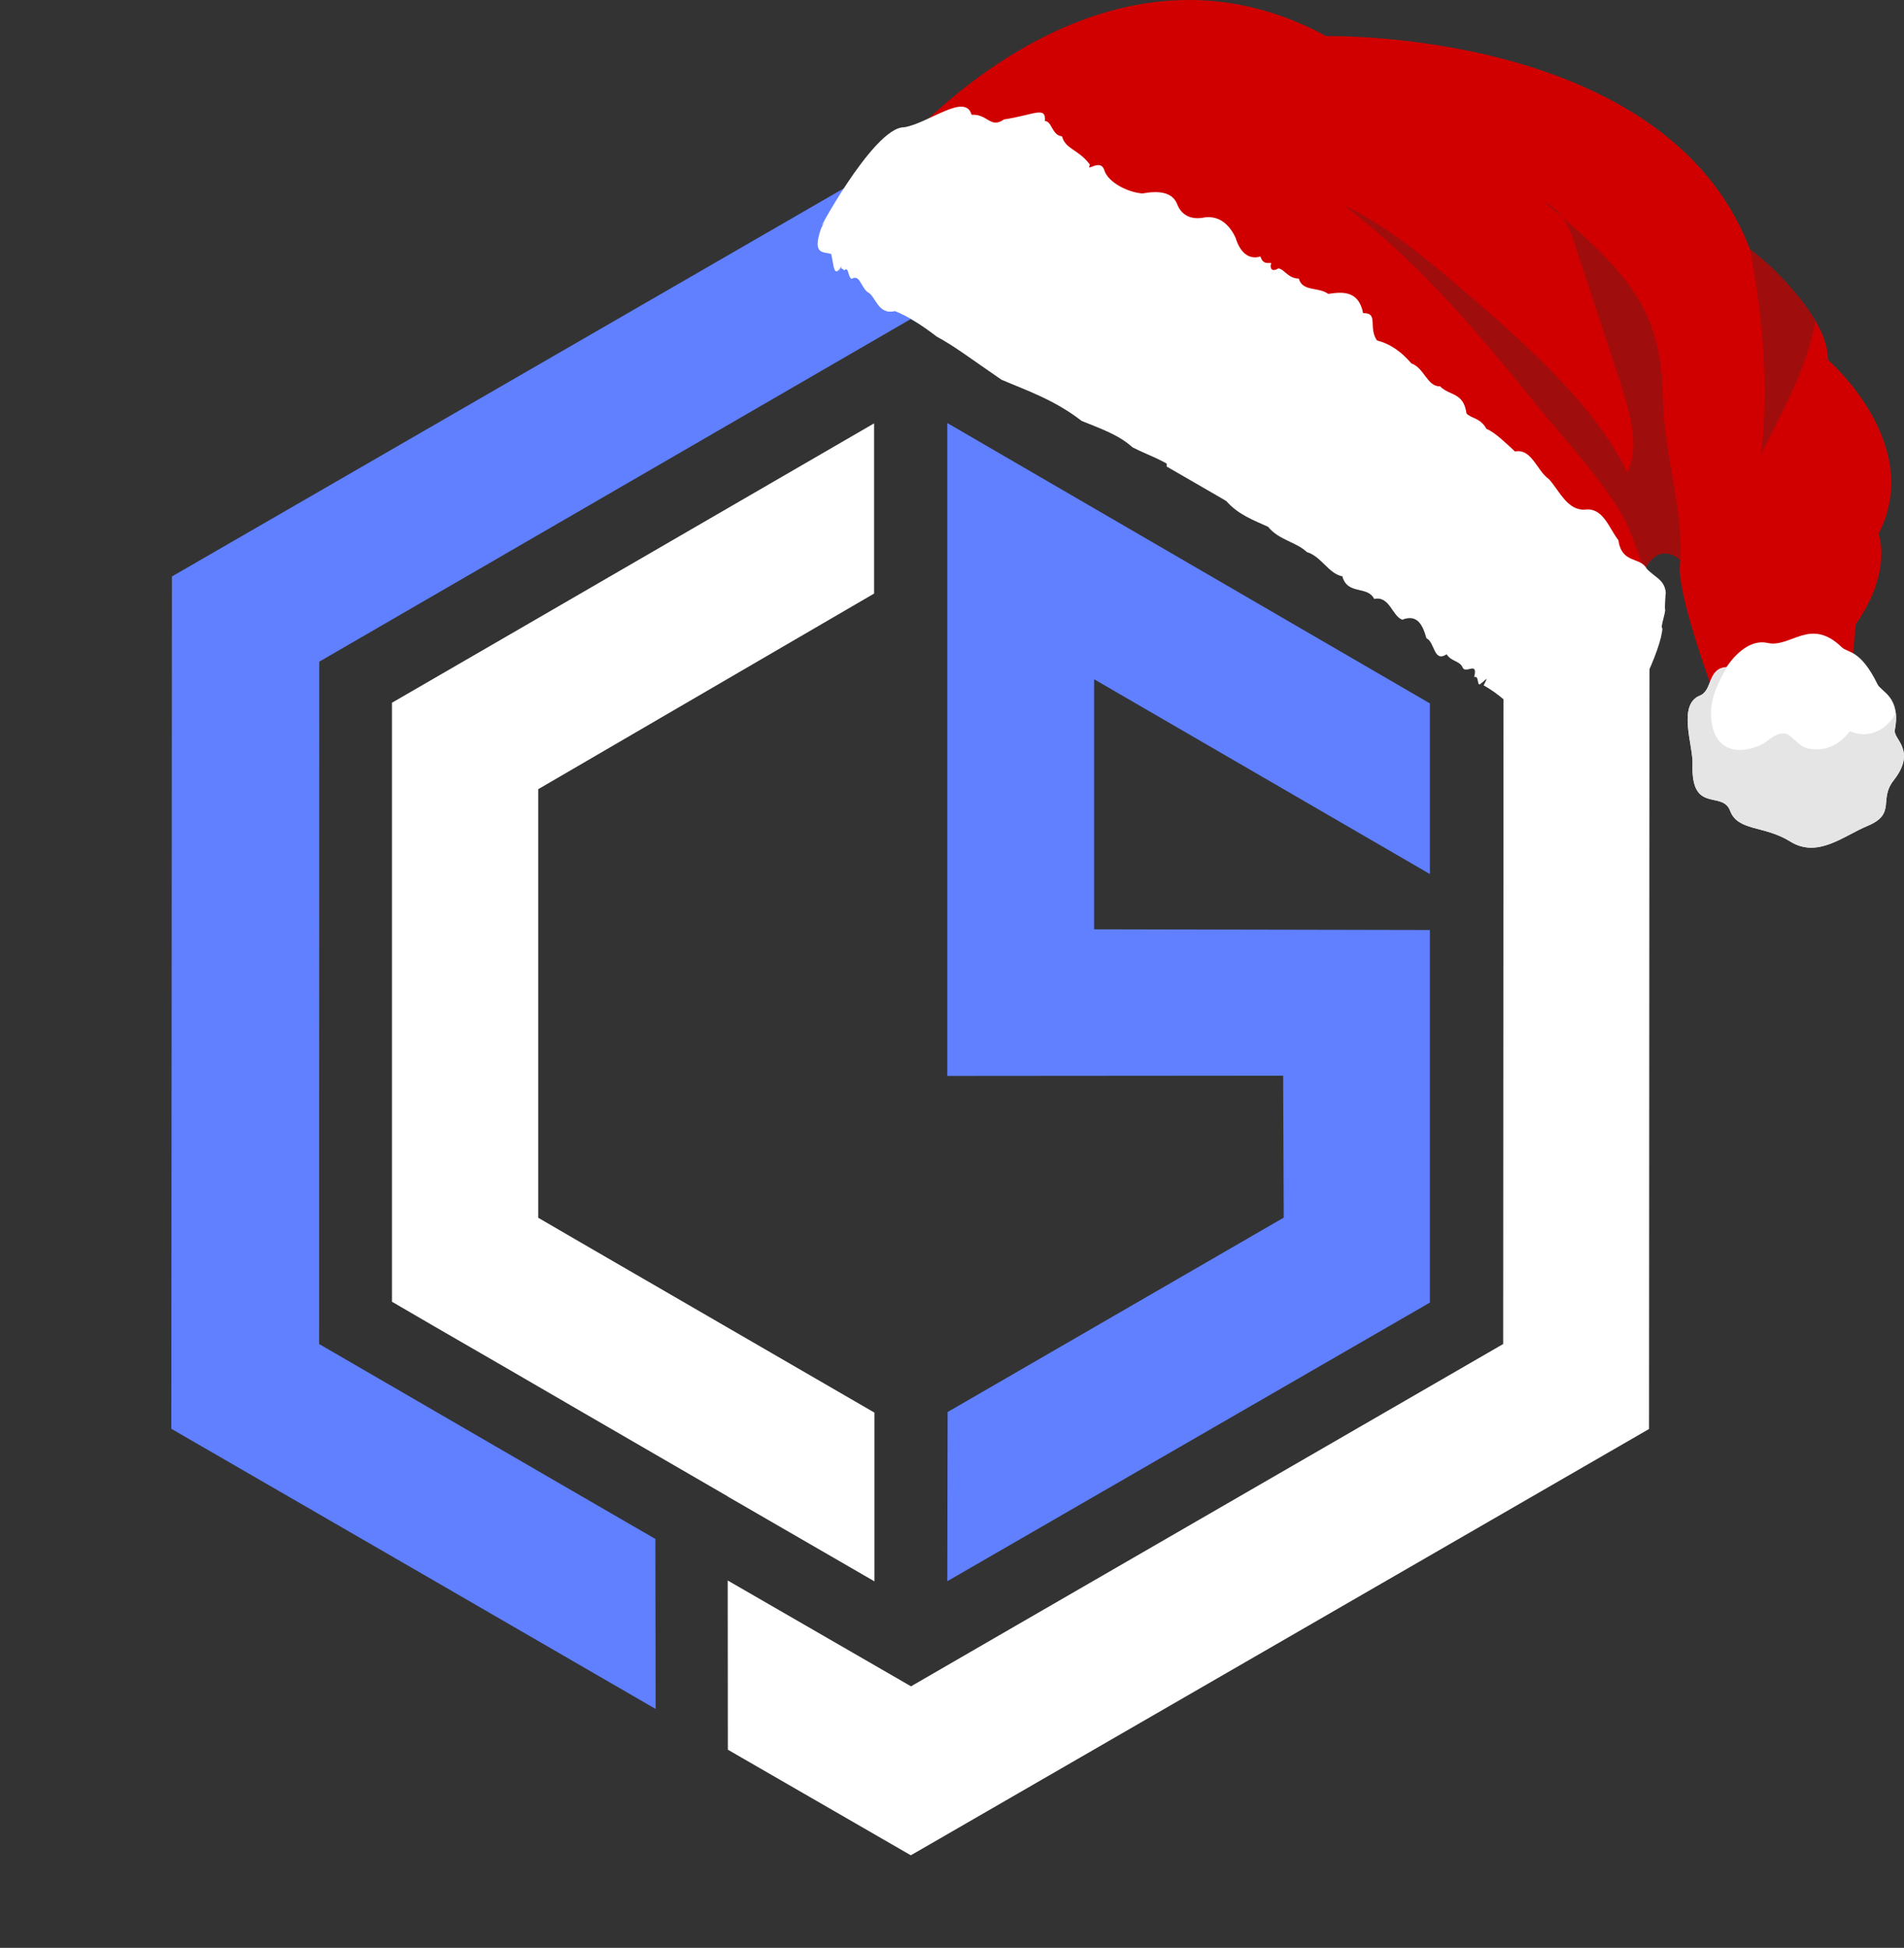
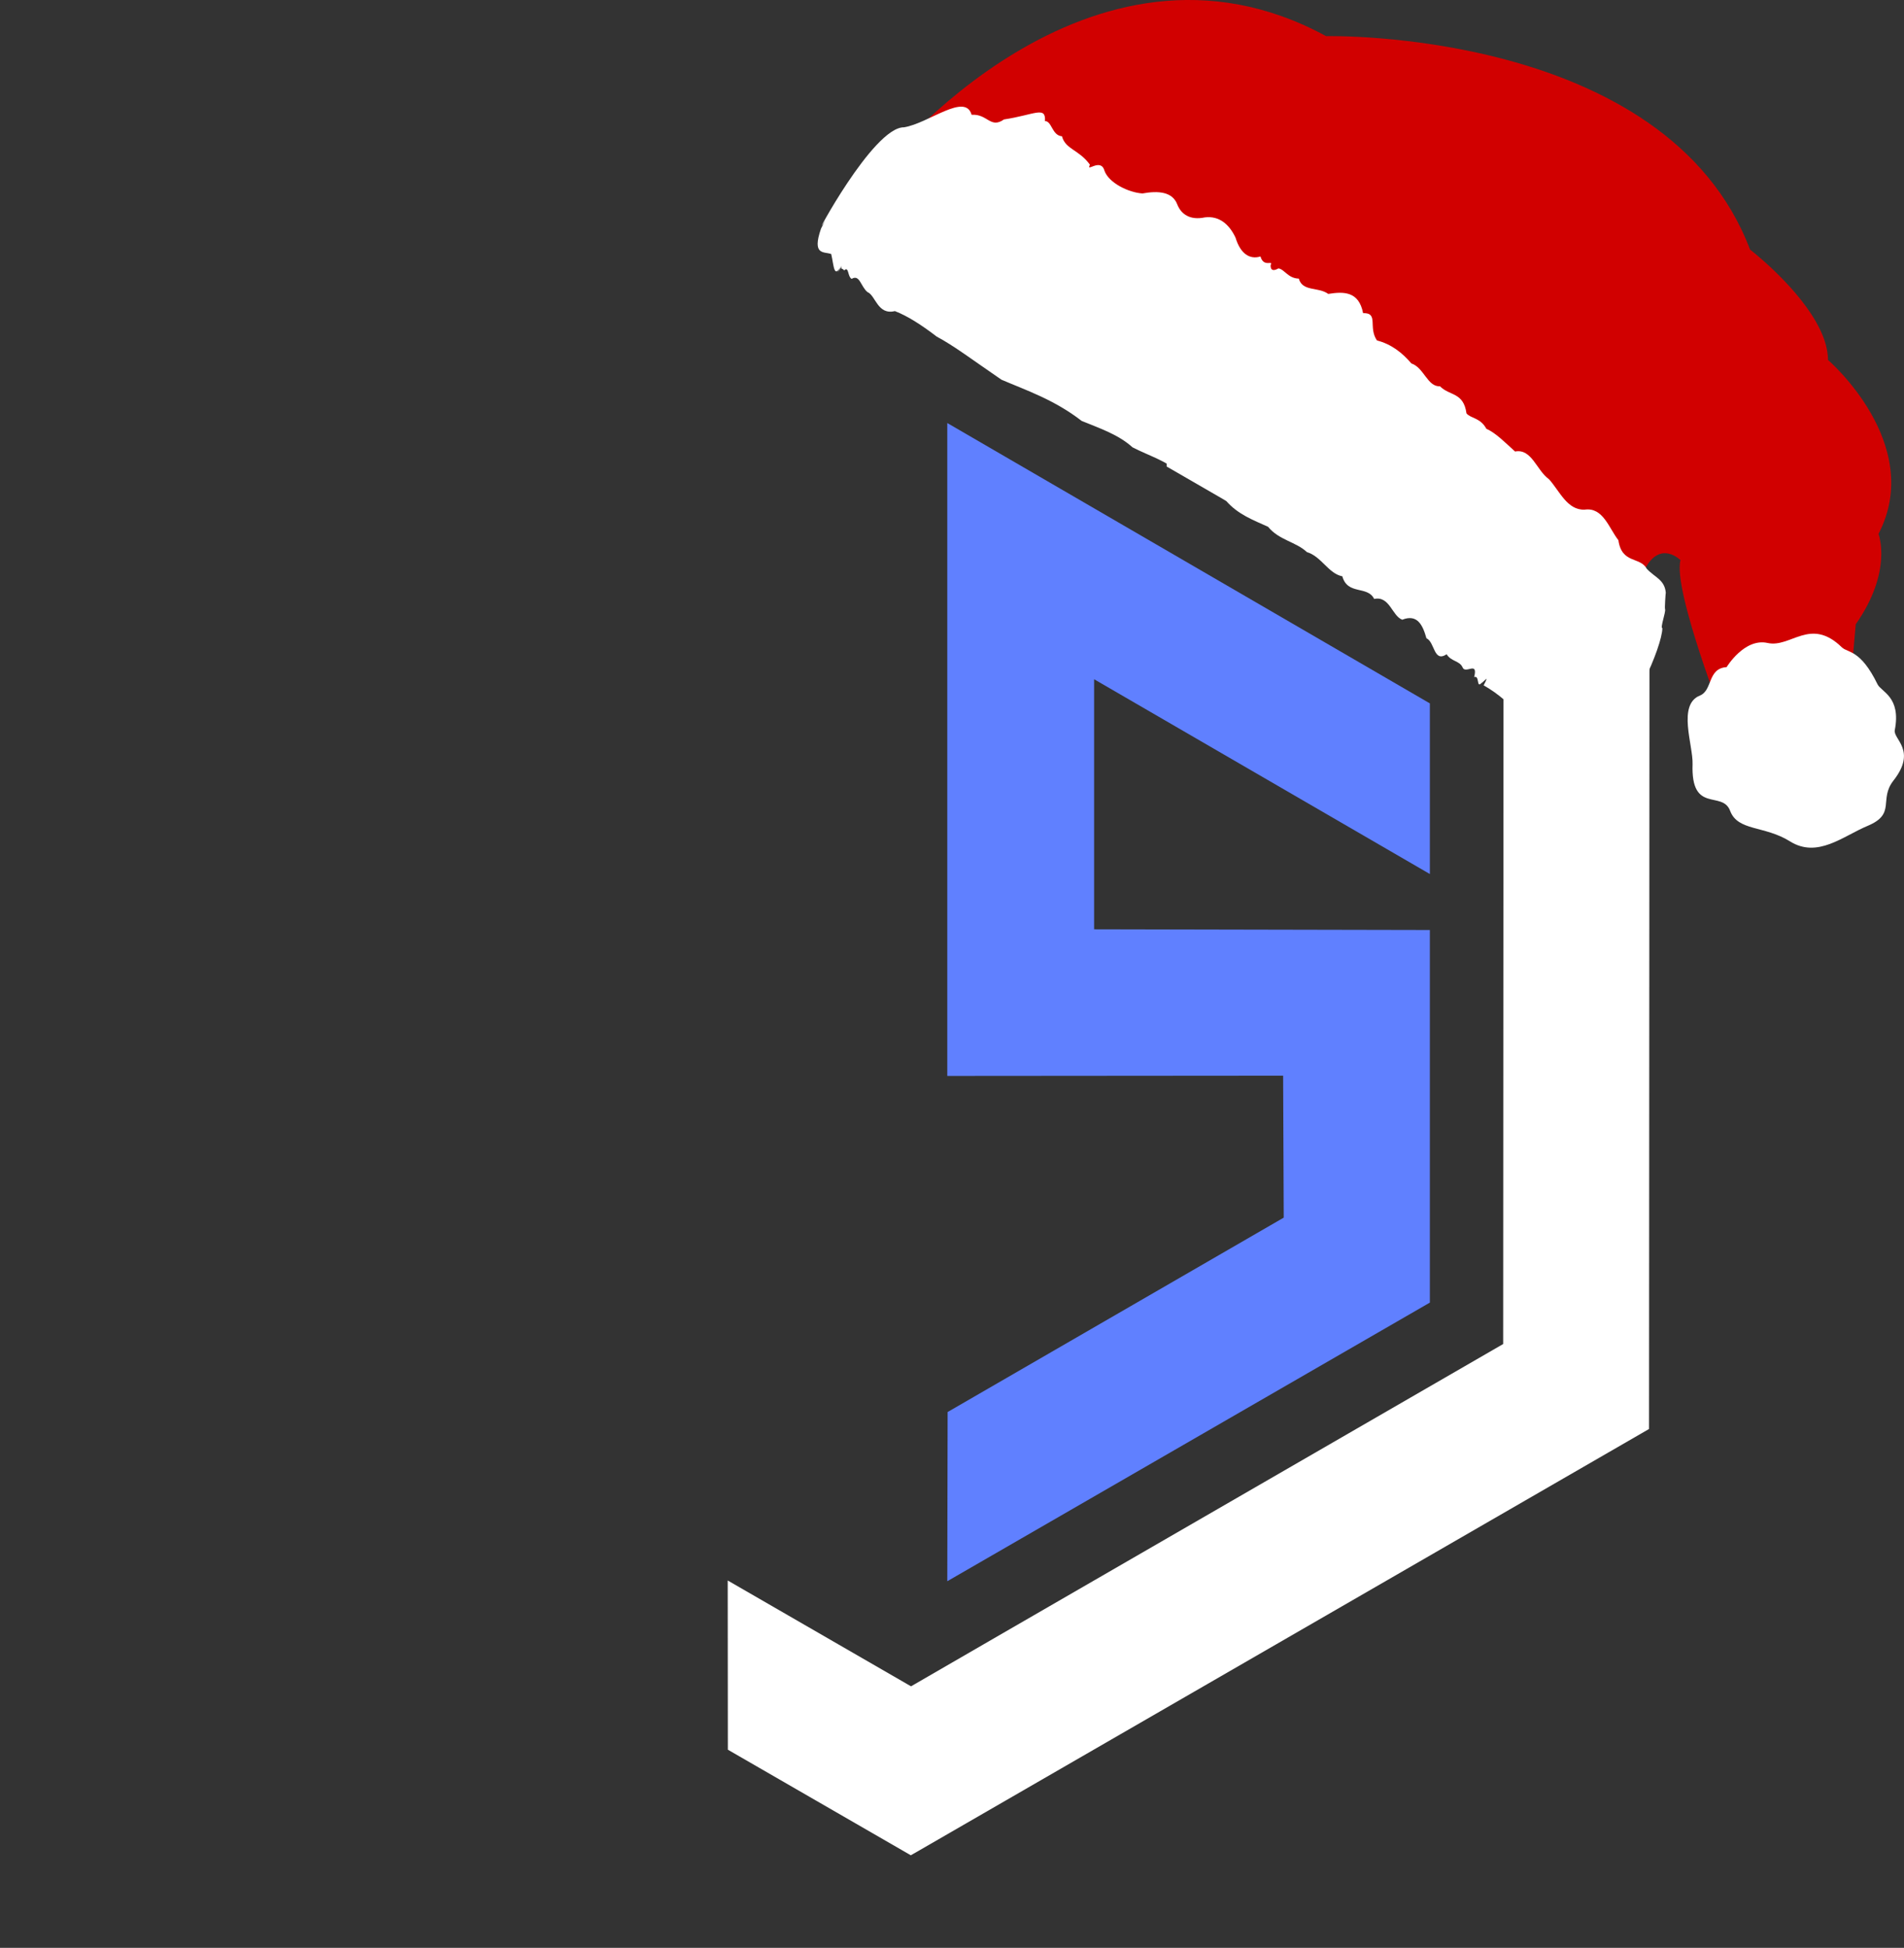
<svg xmlns="http://www.w3.org/2000/svg" viewBox="0 0 44 45" fill="none">
  <rect x="0" y="0" width="44" height="45" fill="#333333" stroke="none" />
-   <path d="M20.208 32.635V36.533L16.817 34.573V34.57L13.468 32.63L11.794 31.658L10.055 30.653L9.058 30.073V16.235L11.805 14.645L20.199 9.781V13.713L15.213 16.616L12.438 18.232V28.133L13.468 28.732L20.208 32.635Z" fill="white" />
  <path d="M38.119 13.315L38.108 33.013L21.244 42.749L21.048 42.861L16.82 40.422L16.817 36.513L20.975 38.913L21.053 38.958L22.728 37.989L22.985 37.84L34.737 31.05L34.745 15.275L31.377 13.329L26.961 10.778L26.956 7.144V6.875L32.95 10.333L38.119 13.315Z" fill="white" />
-   <path d="M25.284 5.901V9.812L23.763 8.936L21.047 7.371L7.378 15.286L7.375 31.05L10.055 32.604L13.465 34.581L15.145 35.553L15.151 39.481L10.052 36.53L3.959 33.008L3.973 13.318L21.045 3.459L25.284 5.901Z" fill="#6080FF" />
  <path d="M25.284 15.692V21.469L33.043 21.485V30.093L21.891 36.53L21.899 32.621L29.666 28.13L29.652 24.851L21.891 24.857V9.773L33.043 16.25V20.192L25.284 15.692Z" fill="#6080FF" />
  <path d="M20.397 3.851C20.397 3.851 25.142 -2.157 30.645 0.835C30.645 0.835 38.501 0.652 40.442 5.765C40.442 5.765 41.442 6.535 41.951 7.409C42.126 7.708 42.243 8.019 42.243 8.315C42.243 8.315 44.493 10.251 43.41 12.336C43.41 12.336 43.748 13.19 42.885 14.422L42.614 17.487L39.742 17.32L39.874 16.743C39.874 16.743 38.65 13.62 38.835 12.941C38.835 12.941 38.365 12.465 38.009 13.152L38.05 14.422L21.37 4.77L20.397 3.851Z" fill="#D10000" />
-   <path d="M40.697 10.499C40.877 8.96 40.754 7.445 40.44 5.762C41 6.152 41.638 6.882 41.95 7.412C41.761 8.542 41.178 9.496 40.697 10.499ZM35.664 4.65C35.857 4.743 35.998 4.874 36.104 5.022C35.961 4.897 35.809 4.772 35.664 4.65ZM38.83 12.942C38.781 12.885 38.346 12.517 38.01 13.152C37.873 12.848 37.776 12.54 37.652 12.238C37.308 11.393 36.174 10.175 35.497 9.343C34.203 7.752 32.864 6.123 31.061 4.745C32.053 5.221 32.896 5.923 33.696 6.605C35.279 7.955 36.885 9.397 37.604 10.914C37.913 10.307 37.654 9.474 37.392 8.684C37.05 7.646 36.709 6.608 36.367 5.57C36.309 5.392 36.231 5.193 36.104 5.022C36.784 5.597 37.418 6.197 37.82 6.84C38.355 7.695 38.414 8.524 38.434 9.314C38.463 10.456 38.909 11.834 38.83 12.942Z" fill="#A00D0D" />
  <path d="M39.901 15.412C39.901 15.412 40.31 14.734 40.848 14.854C41.386 14.973 41.834 14.246 42.562 14.953C42.703 15.091 42.99 14.993 43.389 15.81C43.474 15.984 43.937 16.099 43.787 16.867C43.746 17.078 44.305 17.335 43.757 18.032C43.41 18.474 43.827 18.8 43.16 19.079C42.591 19.316 42.004 19.836 41.366 19.438C40.772 19.066 40.16 19.208 39.981 18.73C39.801 18.252 39.074 18.81 39.114 17.654C39.129 17.221 38.757 16.28 39.283 16.069C39.582 15.95 39.453 15.442 39.901 15.412Z" fill="white" />
-   <path d="M43.788 16.867C43.818 16.71 43.823 16.58 43.811 16.471C43.758 16.575 43.686 16.669 43.603 16.745C43.492 16.846 43.356 16.92 43.208 16.949C43.052 16.979 42.893 16.955 42.748 16.892C42.723 16.925 42.697 16.958 42.669 16.989C42.541 17.129 42.379 17.239 42.194 17.286C42.101 17.31 42.004 17.318 41.908 17.31C41.819 17.302 41.726 17.288 41.651 17.238C41.578 17.19 41.514 17.13 41.448 17.073C41.395 17.027 41.33 16.961 41.258 16.948C41.032 16.908 40.872 17.13 40.685 17.213C40.423 17.33 40.08 17.394 39.83 17.212C39.706 17.122 39.629 16.987 39.589 16.842C39.534 16.643 39.525 16.427 39.565 16.225C39.63 15.895 39.799 15.6 39.971 15.312C39.926 15.371 39.901 15.412 39.901 15.412C39.453 15.442 39.583 15.95 39.284 16.07C38.757 16.28 39.129 17.221 39.114 17.654C39.074 18.81 39.802 18.252 39.981 18.73C40.161 19.208 40.772 19.066 41.366 19.438C42.004 19.836 42.591 19.317 43.16 19.079C43.828 18.8 43.411 18.474 43.758 18.033C44.306 17.335 43.746 17.078 43.788 16.867Z" fill="#E5E5E5" />
  <path d="M18.973 5.281C19.201 4.843 18.934 5.343 19.024 5.157C18.746 5.638 20.171 2.93 20.891 2.941C21.457 2.851 22.307 2.131 22.453 2.652C22.821 2.626 22.886 2.98 23.2 2.76C23.911 2.651 24.172 2.441 24.148 2.797C24.31 2.796 24.309 3.13 24.541 3.148C24.623 3.454 24.932 3.453 25.188 3.805C25.085 4.002 25.439 3.634 25.523 3.944C25.623 4.225 26.077 4.448 26.401 4.469C26.77 4.403 27.097 4.428 27.208 4.728C27.296 4.946 27.498 5.095 27.844 5.022C28.172 4.982 28.405 5.178 28.552 5.49C28.667 5.866 28.882 6.001 29.129 5.925C29.201 6.186 29.424 6.005 29.366 6.116C29.362 6.124 29.34 6.318 29.542 6.201C29.677 6.214 29.766 6.433 30.014 6.436C30.102 6.745 30.461 6.621 30.695 6.79C31.047 6.734 31.402 6.725 31.5 7.234C31.867 7.225 31.611 7.558 31.82 7.865C32.145 7.948 32.404 8.146 32.615 8.396C32.906 8.49 32.989 8.942 33.276 8.923C33.5 9.152 33.82 9.054 33.889 9.549C33.981 9.667 34.212 9.648 34.348 9.905C34.567 10.003 34.774 10.216 35.012 10.431C35.398 10.357 35.51 10.871 35.797 11.072C36.044 11.347 36.217 11.79 36.62 11.774C37.047 11.713 37.181 12.203 37.4 12.48C37.477 13.03 37.905 12.858 38.053 13.137C38.24 13.341 38.466 13.387 38.495 13.69C38.492 13.695 38.465 14.053 38.479 14.079C38.496 14.145 38.36 14.514 38.416 14.511C38.411 14.942 37.716 16.527 37.114 16.981C37.114 16.981 37.135 16.858 36.965 17.016C36.876 17.015 36.83 16.846 36.55 17.04C36.334 17.111 36.199 16.935 35.929 16.931C35.576 17.085 35.384 16.837 35.155 16.569C34.927 16.3 34.647 16.037 34.286 15.833C34.426 15.564 34.307 15.738 34.231 15.784C34.116 15.903 34.196 15.595 34.067 15.642C34.163 15.256 33.863 15.585 33.799 15.417C33.728 15.261 33.539 15.287 33.43 15.115C33.128 15.316 33.16 14.832 32.964 14.746C32.88 14.446 32.757 14.178 32.405 14.317C32.169 14.23 32.114 13.76 31.756 13.837C31.601 13.522 31.143 13.756 31.02 13.314C30.699 13.252 30.535 12.853 30.202 12.755C29.942 12.512 29.558 12.481 29.304 12.17C28.968 12.017 28.606 11.887 28.331 11.566C27.999 11.355 27.732 10.991 27.286 10.952C26.977 10.649 26.558 10.534 26.173 10.335C25.841 10.036 25.415 9.896 24.996 9.724C24.364 9.233 23.701 9.012 23.143 8.772C22.462 8.306 22.042 7.986 21.648 7.777C21.288 7.502 20.973 7.3 20.68 7.187C20.278 7.285 20.235 6.823 20.047 6.748C19.889 6.618 19.867 6.329 19.68 6.443C19.582 6.383 19.62 6.14 19.505 6.249C19.479 6.185 19.418 6.243 19.452 6.147C19.38 6.257 19.295 6.418 19.451 6.118C19.266 6.474 19.272 6.129 19.208 5.868C19.037 5.809 18.759 5.903 18.973 5.281Z" fill="white" />
</svg>